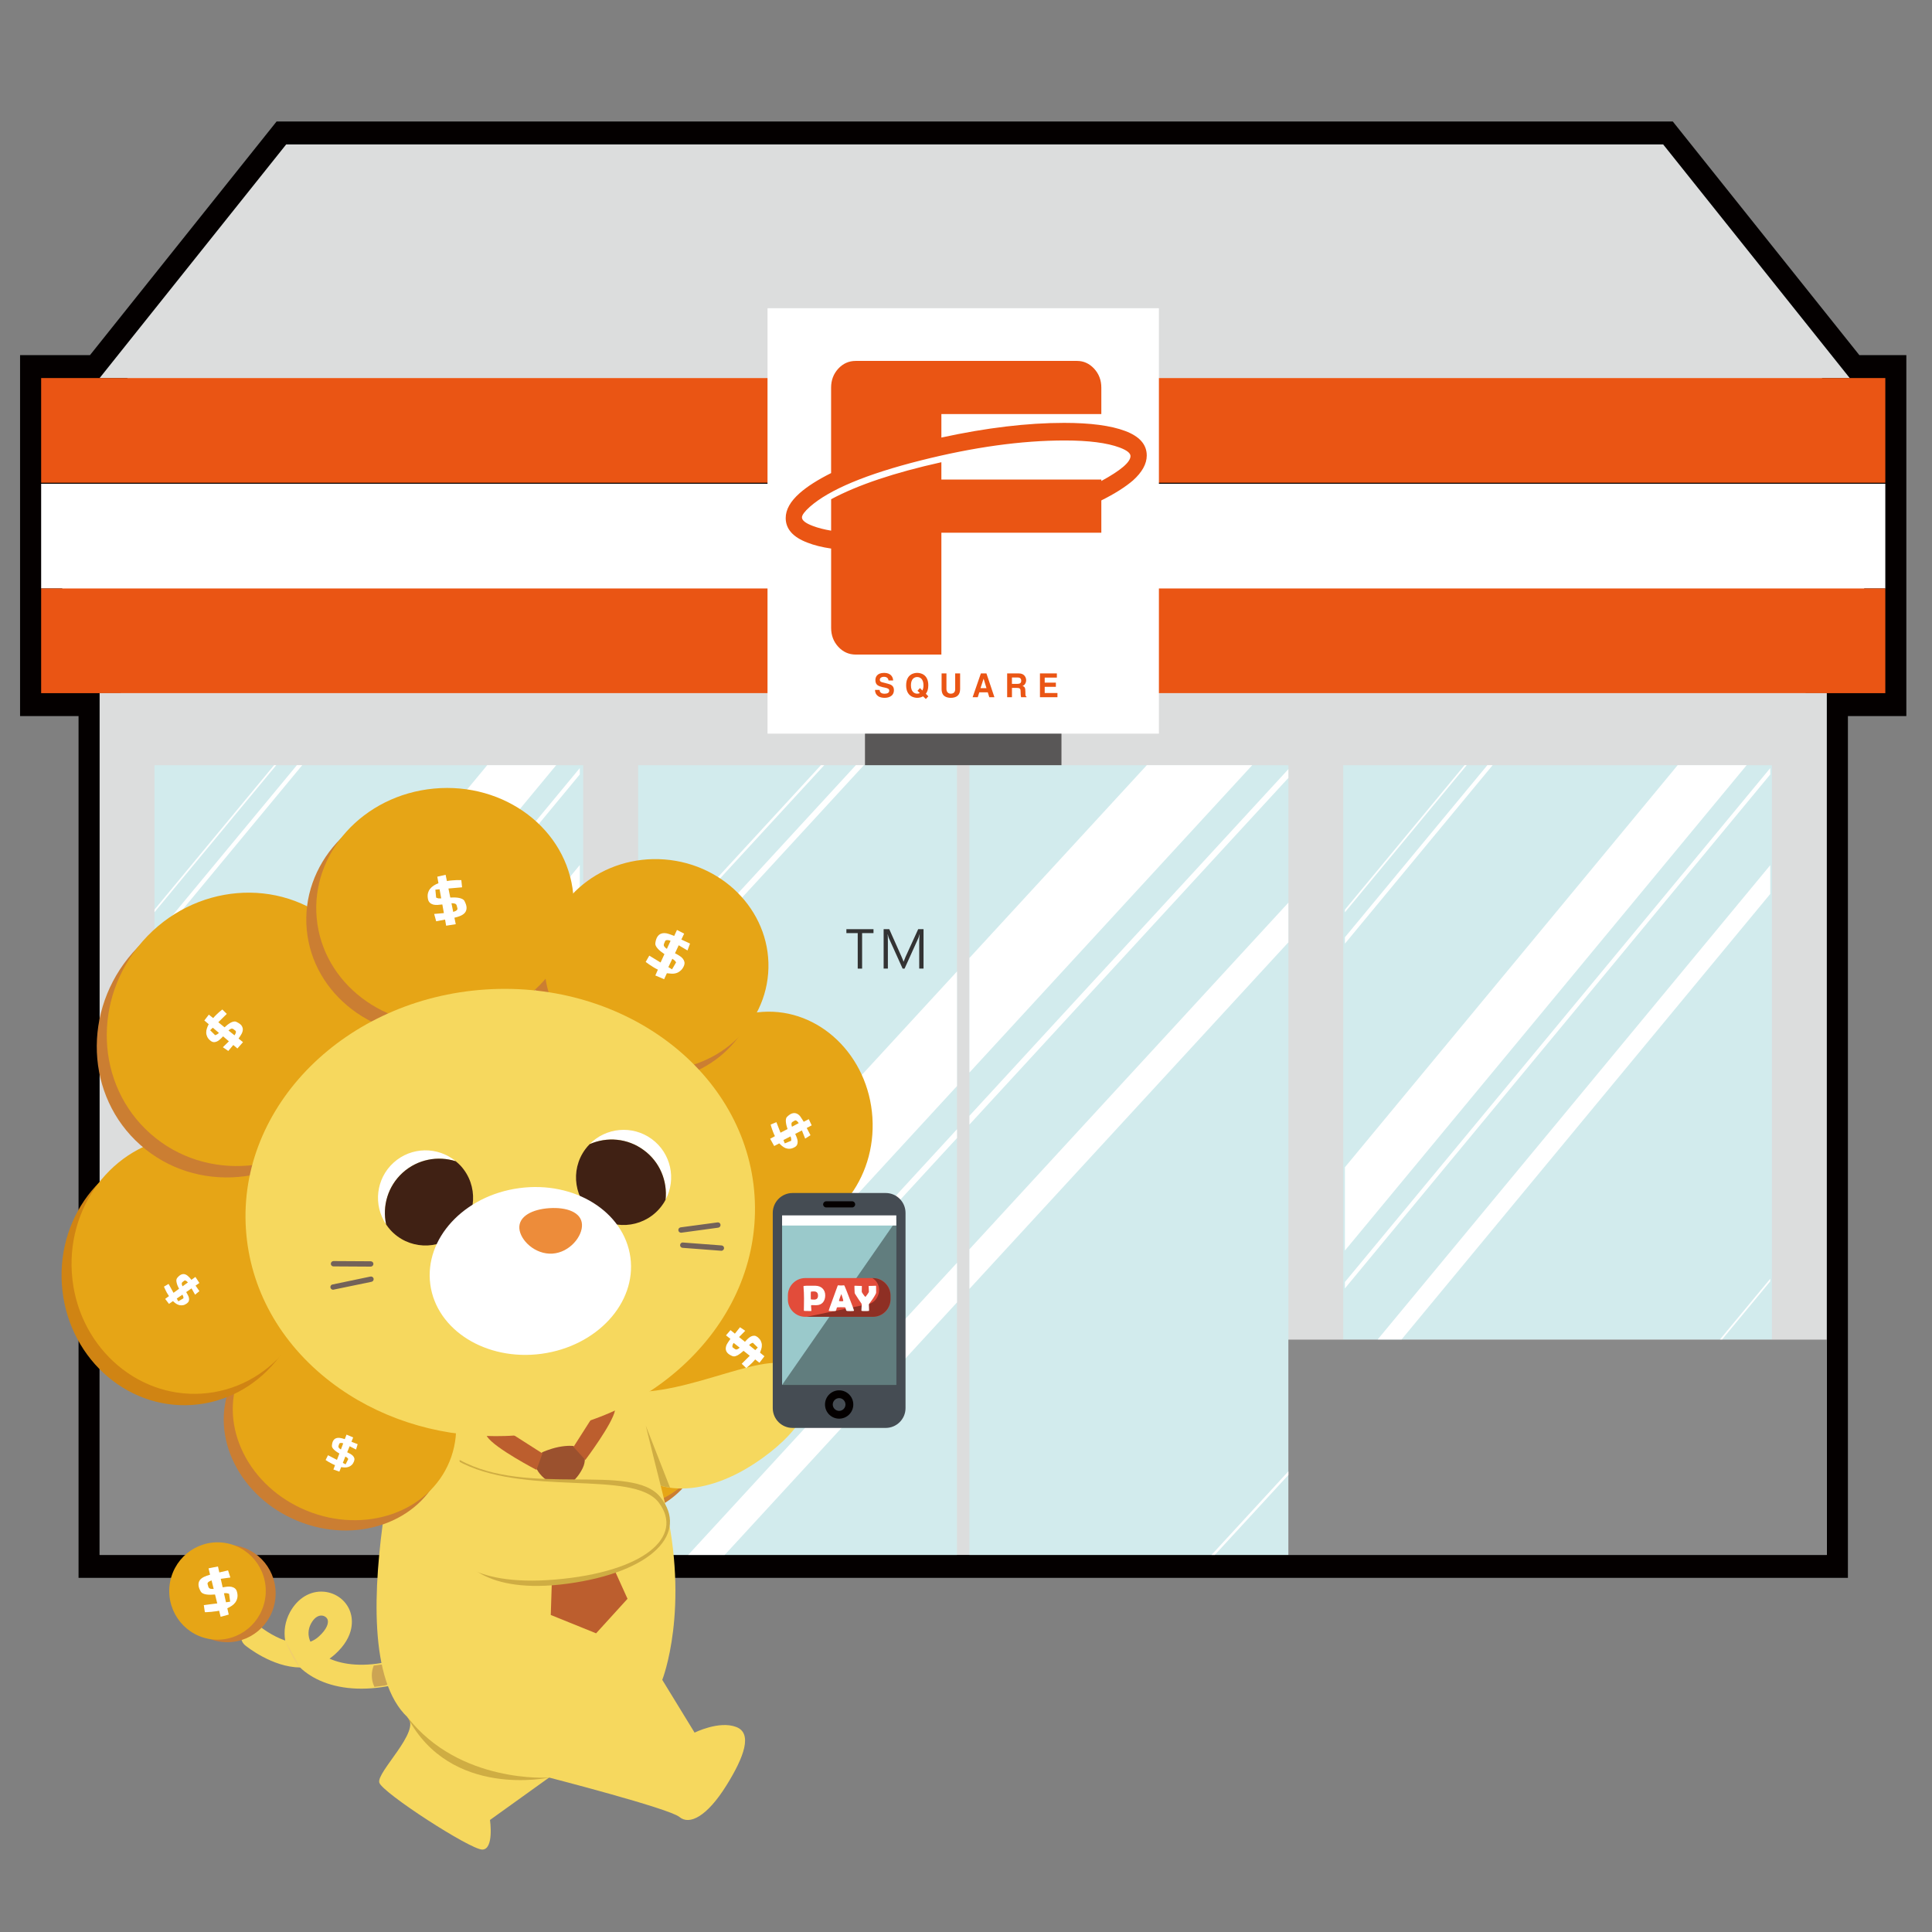
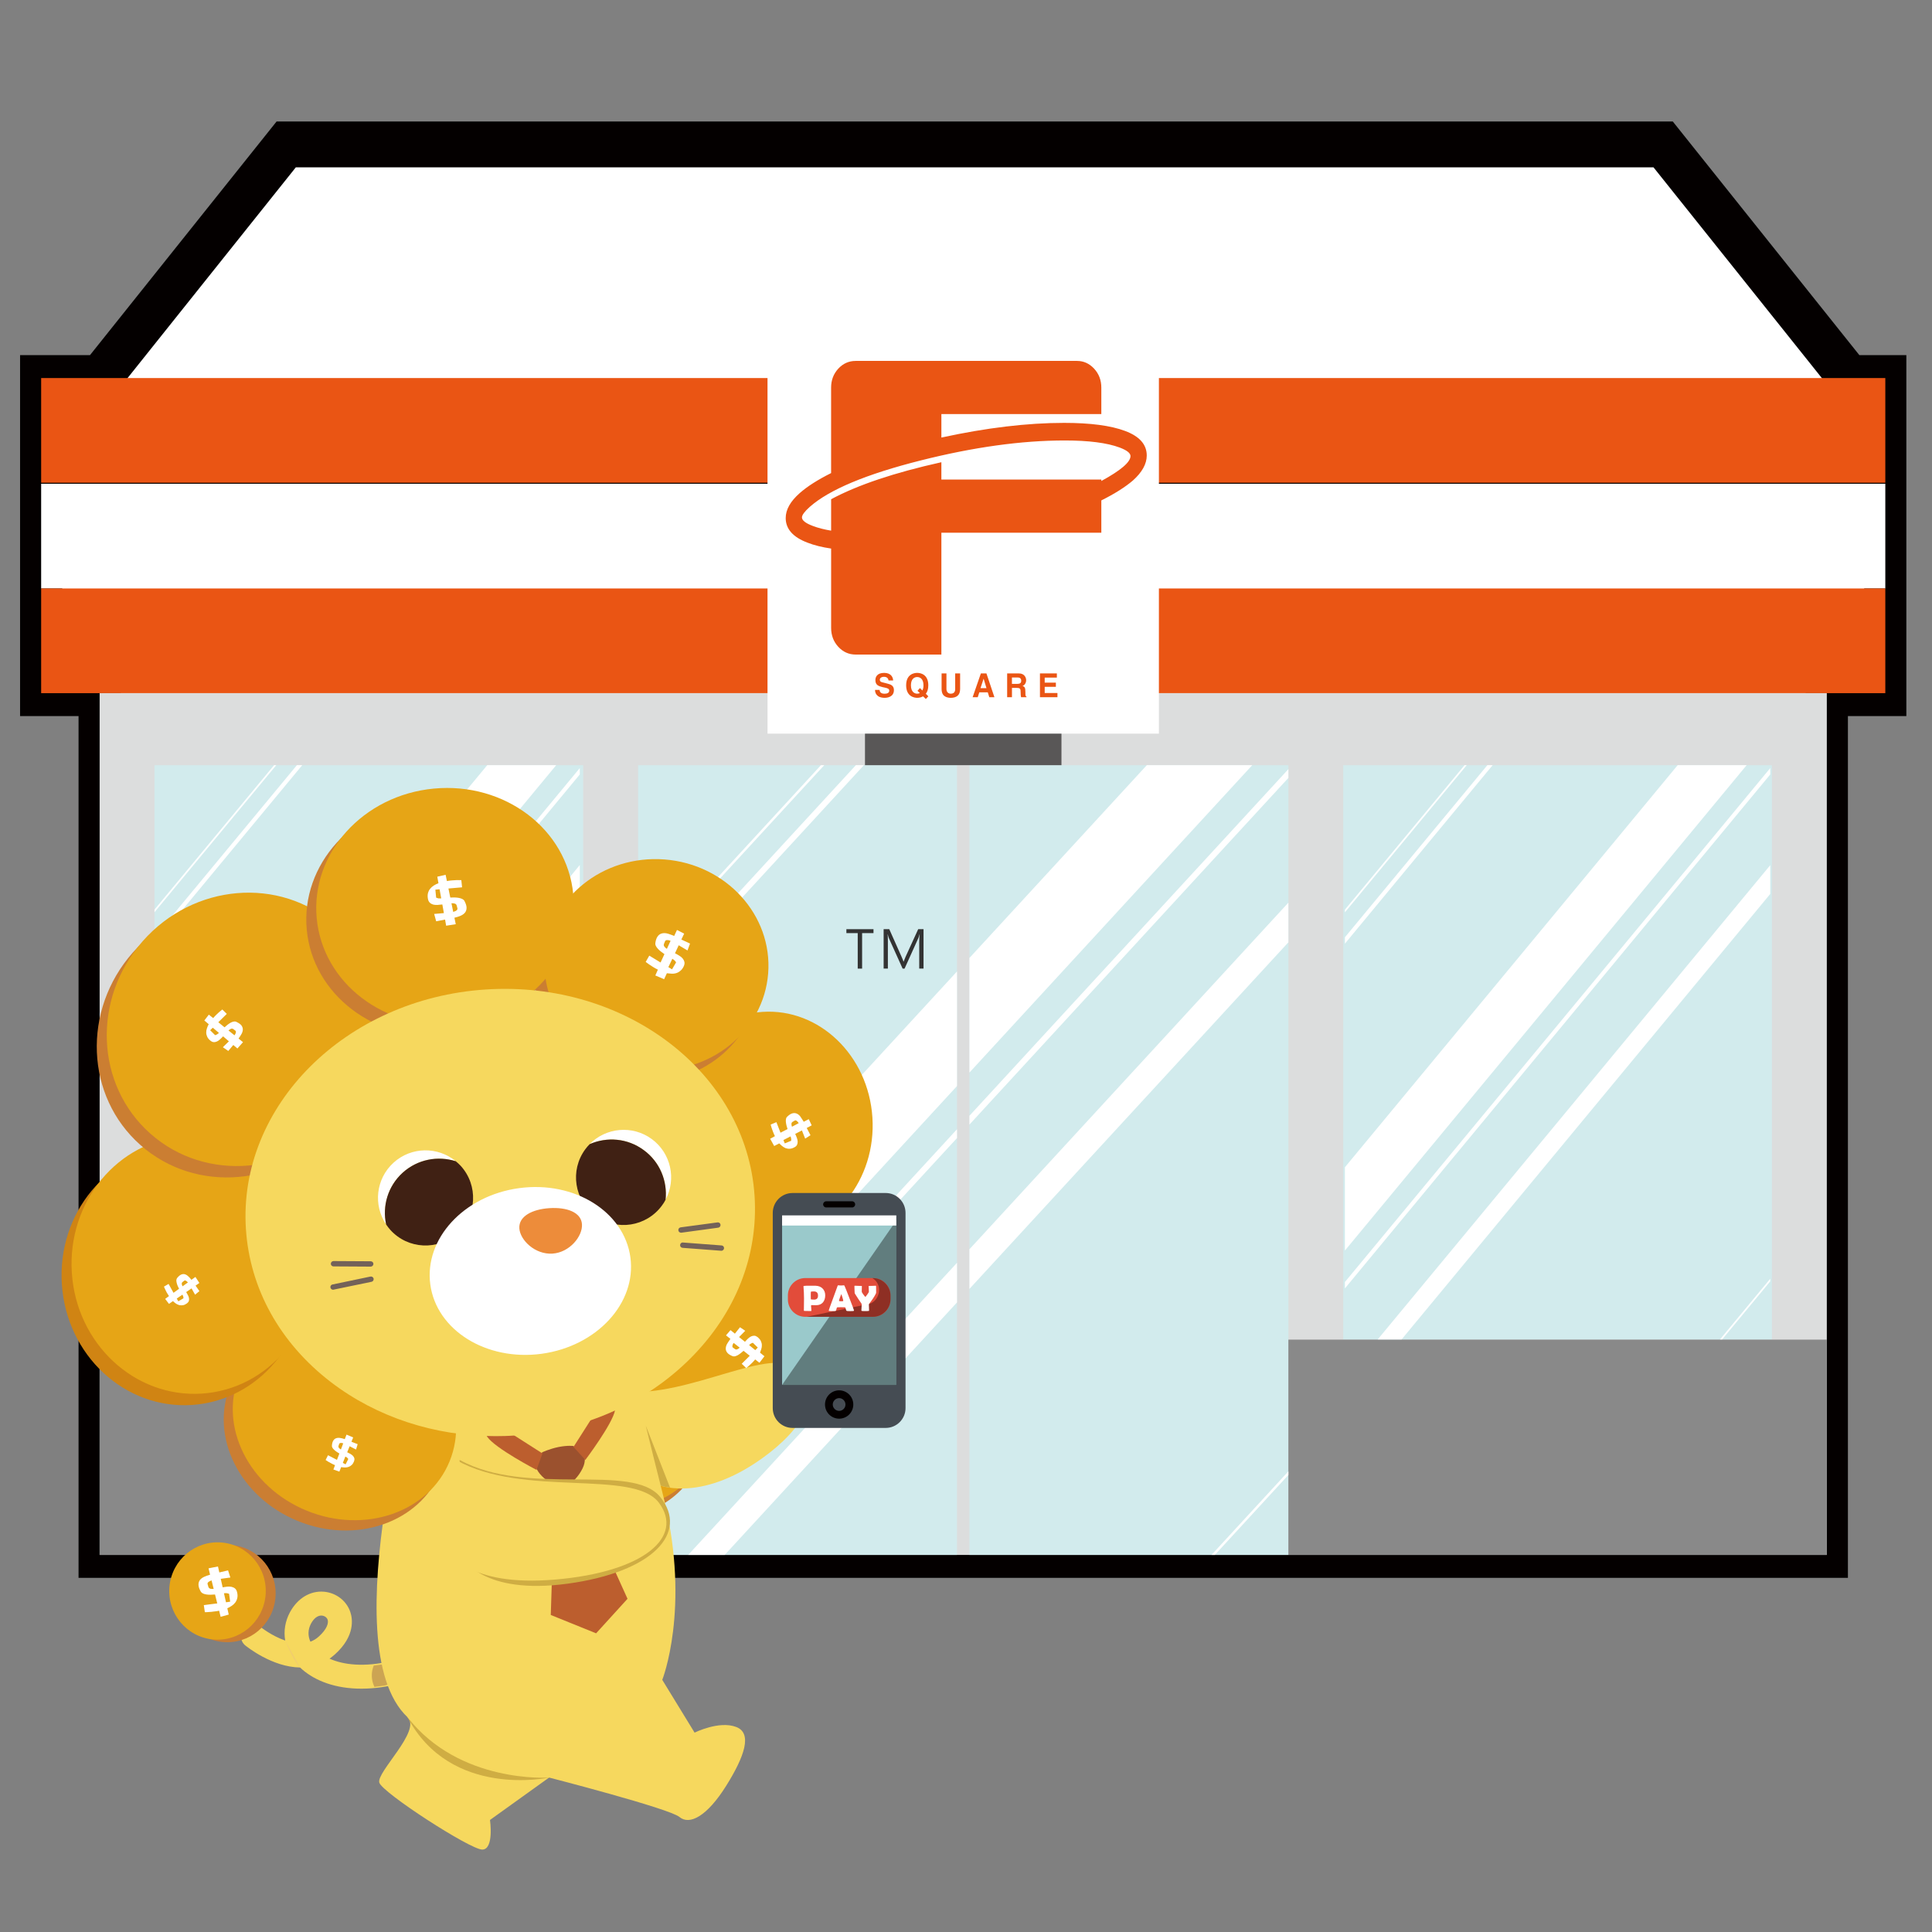
<svg xmlns="http://www.w3.org/2000/svg" xmlns:xlink="http://www.w3.org/1999/xlink" version="1.1" id="圖層_1" x="0px" y="0px" width="90px" height="90px" viewBox="0 0 90 90" enable-background="new 0 0 90 90" xml:space="preserve">
  <rect x="0" y="0" width="90" height="90" fill="#808080" stroke="none" />
  <linearGradient id="SVGID_1_" gradientUnits="userSpaceOnUse" x1="114.502" y1="125.329" x2="24.553" y2="30.966">
    <stop offset="0" style="stop-color:#FFFFFF;stop-opacity:0" />
    <stop offset="0.362" style="stop-color:#F8B62D" />
    <stop offset="0.77" style="stop-color:#EF802C" />
    <stop offset="0.847" style="stop-color:#E83828" />
    <stop offset="0.934" style="stop-color:#920783" />
  </linearGradient>
  <polygon display="none" fill="url(#SVGID_1_)" points="28.379,68.979 48.875,90 90,90 90,65.625 46.607,22.886 " />
  <g>
    <g>
      <g>
        <polygon fill="#FFFFFF" points="87.825,22.488 87.825,17.611 86.167,17.611 77.477,6.728 13.331,6.728 4.641,17.611      1.917,17.611 1.917,22.488 35.754,22.488 35.754,22.535 1.917,22.535 1.917,27.413 1.917,32.29 4.641,32.29 4.641,62.405      4.641,72.435 29.725,72.435 32.058,72.435 33.758,72.435 44.581,72.435 45.16,72.435 56.435,72.435 56.591,72.435 60.018,72.435      85.1,72.435 85.1,62.405 85.1,32.29 87.825,32.29 87.825,27.413 87.825,22.535 53.986,22.535 53.986,22.488    " />
      </g>
      <g>
        <path fill="#040000" d="M86.084,73.503H3.659V33.358H0.935V16.542h3.258L12.884,5.66h65.041l8.69,10.882h2.19v16.816h-2.722     V73.503z M5.624,71.366h78.492V31.222h2.724v-7.619H53.004v-2.136l0.982-0.047H86.84v-2.741h-1.119L77.027,7.796H13.78     L5.09,18.679H2.9v2.741h33.836v2.136l-0.982,0.047H2.9v7.619h2.724V71.366z" />
      </g>
    </g>
    <g>
      <g>
-         <polygon fill="#DCDDDD" points="77.477,6.728 13.331,6.728 4.641,17.611 86.167,17.611    " />
-       </g>
+         </g>
      <g>
        <rect x="1.917" y="17.611" fill="#EA5514" width="85.908" height="4.877" />
      </g>
      <g>
        <rect x="1.917" y="22.535" fill="#FFFFFF" width="85.908" height="4.878" />
      </g>
      <g>
        <rect x="1.917" y="27.413" fill="#EA5514" width="85.908" height="4.877" />
      </g>
      <g>
        <rect x="4.641" y="32.29" fill="#DCDDDD" width="80.459" height="40.145" />
      </g>
      <g>
        <rect x="35.754" y="14.359" fill="#FFFFFF" width="18.232" height="19.817" />
      </g>
      <g>
        <g>
          <rect x="29.725" y="35.645" fill="#D2EBED" width="14.856" height="36.79" />
        </g>
        <g>
          <rect x="45.16" y="35.645" fill="#D2EBED" width="14.858" height="36.79" />
        </g>
      </g>
      <g>
        <rect x="40.294" y="34.177" fill="#595757" width="9.153" height="1.468" />
      </g>
      <g>
        <g>
          <rect x="62.572" y="35.645" fill="#D2EBED" width="19.97" height="26.761" />
        </g>
        <g>
          <rect x="7.197" y="35.645" fill="#D2EBED" width="19.97" height="26.761" />
        </g>
      </g>
      <g>
        <rect x="4.641" y="62.405" fill="#898989" width="25.084" height="10.029" />
      </g>
      <g>
        <rect x="60.018" y="62.405" fill="#898989" width="25.082" height="10.029" />
      </g>
      <g>
        <g>
          <polygon fill="#FFFFFF" points="44.581,45.254 29.725,61.403 29.725,66.738 44.581,50.592     " />
        </g>
        <g>
          <polygon fill="#FFFFFF" points="58.334,35.645 53.423,35.645 45.16,44.626 45.16,49.964     " />
        </g>
        <g>
          <polygon fill="#FFFFFF" points="32.058,72.435 33.758,72.435 44.581,60.672 44.581,58.826     " />
        </g>
        <g>
          <polygon fill="#FFFFFF" points="60.018,42.049 45.16,58.195 45.16,60.042 60.018,43.896     " />
        </g>
        <g>
          <polygon fill="#FFFFFF" points="44.581,52.604 29.725,68.754 29.725,69.161 44.581,53.016     " />
        </g>
        <g>
          <polygon fill="#FFFFFF" points="45.16,52.387 60.018,36.238 60.018,35.83 45.16,51.977     " />
        </g>
        <g>
          <polygon fill="#FFFFFF" points="39.869,35.645 29.725,46.669 29.725,47.079 40.244,35.645     " />
        </g>
        <g>
          <polygon fill="#FFFFFF" points="38.243,35.645 29.725,44.903 29.725,45.07 38.397,35.645     " />
        </g>
        <g>
          <polygon fill="#FFFFFF" points="60.018,68.541 56.435,72.435 56.591,72.435 60.018,68.709     " />
        </g>
      </g>
      <g>
        <g>
          <polygon fill="#FFFFFF" points="25.91,35.645 22.697,35.645 16.914,42.626 7.197,54.361 7.197,58.24 16.914,46.508     " />
        </g>
        <g>
          <polygon fill="#FFFFFF" points="8.725,62.379 9.837,62.379 16.914,53.83 27.009,41.641 27.009,40.296 16.914,52.489     " />
        </g>
        <g>
          <polygon fill="#FFFFFF" points="16.914,47.969 16.914,47.969 7.197,59.701 7.197,59.998 16.914,48.268 16.914,48.268       27.009,36.077 27.009,35.78     " />
        </g>
        <g>
          <polygon fill="#FFFFFF" points="13.83,35.645 7.197,43.656 7.197,43.953 14.079,35.645     " />
        </g>
        <g>
          <polygon fill="#FFFFFF" points="12.768,35.645 7.197,42.372 7.197,42.494 12.869,35.645     " />
        </g>
        <g>
          <polygon fill="#FFFFFF" points="24.769,62.379 27.009,59.67 27.009,59.547 24.667,62.379     " />
        </g>
      </g>
      <g>
        <g>
          <polygon fill="#FFFFFF" points="81.365,35.645 78.152,35.645 72.371,42.634 62.651,54.375 62.651,58.256 72.371,46.516     " />
        </g>
        <g>
          <polygon fill="#FFFFFF" points="64.179,62.396 65.292,62.396 72.371,53.842 82.465,41.643 82.465,40.303 72.371,52.503     " />
        </g>
        <g>
          <polygon fill="#FFFFFF" points="72.371,47.979 72.371,47.979 62.651,59.721 62.651,60.019 72.371,48.276 72.371,48.276       82.465,36.077 82.465,35.78     " />
        </g>
        <g>
          <polygon fill="#FFFFFF" points="69.287,35.645 62.651,43.662 62.651,43.959 69.533,35.645     " />
        </g>
        <g>
          <polygon fill="#FFFFFF" points="68.225,35.645 62.651,42.376 62.651,42.5 68.325,35.645     " />
        </g>
        <g>
          <polygon fill="#FFFFFF" points="80.224,62.396 82.465,59.689 82.465,59.568 80.123,62.396     " />
        </g>
      </g>
    </g>
    <g>
      <g>
        <g>
          <g>
            <g>
              <path fill="#EA5514" d="M41.362,31.851l-0.261-0.067c-0.047-0.013-0.115-0.033-0.115-0.119c0-0.099,0.101-0.137,0.188-0.137        c0.189,0,0.209,0.125,0.218,0.171h0.213c0-0.138-0.091-0.354-0.417-0.354c-0.35,0-0.409,0.213-0.409,0.338        c0,0.243,0.165,0.281,0.338,0.327l0.116,0.024c0.111,0.027,0.191,0.049,0.191,0.141c0,0.113-0.115,0.141-0.222,0.141        c-0.196,0-0.225-0.114-0.227-0.178h-0.213c0,0.138,0.068,0.369,0.453,0.369c0.099,0,0.427-0.029,0.427-0.361        C41.643,31.951,41.509,31.887,41.362,31.851z" />
            </g>
            <g>
              <path fill="#EA5514" d="M43.244,31.924c0-0.52-0.375-0.579-0.519-0.579c-0.141,0-0.513,0.06-0.513,0.579        s0.372,0.583,0.513,0.583c0.064,0,0.172-0.009,0.275-0.069l0.129,0.125l0.116-0.125l-0.116-0.12        C43.197,32.231,43.244,32.105,43.244,31.924z M42.966,32.166l-0.111-0.114l-0.115,0.128l0.109,0.103        c-0.043,0.026-0.087,0.031-0.124,0.031c-0.12,0-0.29-0.08-0.29-0.39c0-0.31,0.17-0.385,0.29-0.385        c0.124,0,0.294,0.075,0.294,0.385C43.02,32.029,43,32.105,42.966,32.166z" />
            </g>
            <g>
              <path fill="#EA5514" d="M44.496,32.1c0,0.134-0.063,0.214-0.21,0.214c-0.104,0-0.197-0.071-0.197-0.221V31.37h-0.226v0.736        c0.002,0.111,0.027,0.204,0.082,0.273c0.098,0.107,0.244,0.129,0.341,0.129c0.272,0,0.44-0.121,0.44-0.41V31.37h-0.23V32.1z" />
            </g>
            <g>
              <path fill="#EA5514" d="M45.693,31.37l-0.384,1.109h0.238l0.074-0.229h0.393l0.071,0.229h0.239l-0.372-1.109H45.693z         M45.676,32.057l0.142-0.436h0.004l0.132,0.436H45.676z" />
            </g>
            <g>
              <polygon fill="#EA5514" points="48.666,31.995 49.187,31.995 49.187,31.8 48.666,31.8 48.666,31.565 49.233,31.565         49.233,31.37 48.445,31.37 48.445,32.479 49.26,32.479 49.26,32.283 48.666,32.283       " />
            </g>
            <g>
              <path fill="#EA5514" d="M47.634,31.954c0.104-0.04,0.168-0.147,0.168-0.268c0-0.098-0.059-0.316-0.341-0.316h-0.544v1.109        h0.224v-0.433h0.229c0.166,0,0.175,0.054,0.175,0.211c0,0.113,0.007,0.167,0.021,0.222h0.251v-0.031        c-0.05-0.011-0.05-0.055-0.05-0.218C47.768,32.022,47.722,31.988,47.634,31.954z M47.399,31.857h-0.259v-0.296h0.28        c0.128,0,0.152,0.091,0.152,0.146C47.573,31.813,47.519,31.857,47.399,31.857z" />
            </g>
          </g>
          <g>
            <g>
              <path fill="#EA5514" d="M38.717,25.554c-0.428-0.063-0.794-0.154-1.095-0.273c-0.68-0.255-1.021-0.638-1.021-1.149        c0-0.392,0.218-0.779,0.655-1.163c0.352-0.31,0.838-0.62,1.46-0.931v-3.98c0-0.347,0.111-0.641,0.333-0.883        c0.222-0.241,0.493-0.362,0.813-0.362h10.311c0.309,0,0.573,0.121,0.797,0.362c0.222,0.242,0.334,0.536,0.334,0.883v1.231        h-7.451v1.094c2.095-0.456,4.002-0.684,5.715-0.684c1.225,0,2.174,0.125,2.843,0.376c0.672,0.251,1.009,0.631,1.009,1.143        c0,0.392-0.216,0.78-0.642,1.163c-0.362,0.31-0.852,0.62-1.474,0.93v1.504h-7.451v5.677h-3.99        c-0.32,0-0.591-0.121-0.813-0.362c-0.223-0.242-0.333-0.536-0.333-0.882V25.554z M37.723,23.611        c-0.244,0.219-0.365,0.383-0.365,0.493c0,0.137,0.169,0.27,0.508,0.397c0.237,0.091,0.521,0.164,0.851,0.219v-1.464        c1.242-0.666,2.954-1.24,5.136-1.724v0.807h7.451v0.068c0.905-0.493,1.359-0.88,1.359-1.162c0-0.138-0.167-0.269-0.505-0.397        c-0.587-0.219-1.441-0.329-2.558-0.329c-2.019,0-4.253,0.311-6.708,0.93C40.355,22.088,38.632,22.809,37.723,23.611z" />
            </g>
          </g>
        </g>
      </g>
    </g>
  </g>
  <g>
    <g>
      <g>
        <polygon fill="#333333" points="40.691,43.468 40.16,43.468 40.16,45.122 39.956,45.122 39.956,43.468 39.428,43.468      39.428,43.285 40.691,43.285    " />
      </g>
    </g>
    <g>
      <g>
        <path fill="#333333" d="M42.821,45.122v-1.239c0-0.098,0.006-0.215,0.019-0.357h-0.006c-0.022,0.087-0.04,0.144-0.054,0.174     l-0.642,1.422h-0.09l-0.639-1.414c-0.017-0.039-0.034-0.099-0.054-0.183H41.35c0.007,0.065,0.011,0.179,0.011,0.35v1.246h-0.198     v-1.836h0.263l0.576,1.293c0.045,0.1,0.074,0.173,0.085,0.216h0.009c0.024-0.063,0.054-0.138,0.089-0.223l0.588-1.286h0.249     v1.836H42.821z" />
      </g>
    </g>
    <g>
      <g>
        <path fill="#CB7E32" d="M24.993,68.198c0.334,1.74,2.309,2.826,4.415,2.422c2.105-0.403,3.542-2.138,3.209-3.879     c-0.333-1.741-2.308-2.824-4.413-2.421C26.099,64.721,24.662,66.457,24.993,68.198" />
      </g>
    </g>
    <g>
      <g>
        <path fill="#E6A516" d="M25.277,67.778c0.333,1.741,2.309,2.825,4.415,2.424c2.104-0.401,3.541-2.138,3.209-3.879     c-0.333-1.739-2.308-2.823-4.413-2.422C26.382,64.305,24.945,66.04,25.277,67.778" />
      </g>
    </g>
    <g>
      <g>
        <path fill="#F6D85E" d="M16.643,78.662c-1.222-0.039-2.117-0.459-2.665-0.984c-1.3-0.016-2.482-0.972-2.552-1.028     c-0.238-0.195-0.272-0.547-0.075-0.784c0.195-0.235,0.545-0.273,0.784-0.079c0.013,0.011,0.523,0.421,1.151,0.636     c-0.077-0.442-0.004-0.898,0.221-1.319c0.353-0.651,0.944-1.01,1.585-0.956c0.568,0.051,1.052,0.421,1.229,0.951     c0.102,0.305,0.237,1.108-0.719,1.968c-0.084,0.074-0.168,0.141-0.252,0.199c0.646,0.289,1.613,0.411,2.896,0.107     c0.301-0.074,0.601,0.11,0.672,0.41c0.072,0.298-0.112,0.6-0.413,0.673C17.817,78.621,17.198,78.68,16.643,78.662 M14.979,75.259     c-0.181-0.006-0.358,0.129-0.49,0.373c-0.146,0.272-0.155,0.566-0.029,0.845c0.139-0.055,0.272-0.13,0.393-0.243     c0.38-0.341,0.46-0.629,0.41-0.78c-0.036-0.105-0.142-0.183-0.267-0.193C14.991,75.26,14.985,75.259,14.979,75.259" />
      </g>
    </g>
    <g>
      <g>
        <path fill="#F6D85E" d="M14.46,76.477c0,0,0.217,0.405,0.889,0.788" />
      </g>
    </g>
    <g>
      <g>
        <path fill="#F1CD6D" d="M13.286,76.422c0,0,0.358,0.932,0.692,1.256" />
      </g>
    </g>
    <g>
      <g>
        <path fill="#CCA453" d="M18.229,78.319c0.079-0.106,0.11-0.239,0.087-0.367c-0.022-0.135-0.092-0.246-0.199-0.322     c-0.108-0.081-0.239-0.111-0.37-0.087c-0.115,0.019-0.228,0.033-0.336,0.044c-0.042,0.104-0.07,0.216-0.084,0.33     c-0.024,0.239,0.02,0.464,0.114,0.666c0.153-0.017,0.309-0.038,0.466-0.062C18.038,78.499,18.152,78.43,18.229,78.319" />
      </g>
    </g>
    <g>
      <g>
        <path fill="#CB7E32" d="M12.829,74.448c-0.119,1.246-1.219,2.161-2.453,2.042c-1.235-0.118-2.14-1.228-2.02-2.474     c0.121-1.245,1.218-2.158,2.456-2.041C12.047,72.096,12.951,73.201,12.829,74.448" />
      </g>
    </g>
    <g>
      <g>
        <path fill="#E6A516" d="M12.37,74.331c-0.121,1.248-1.219,2.16-2.455,2.041c-1.236-0.12-2.139-1.227-2.021-2.473     c0.122-1.246,1.219-2.16,2.455-2.041C11.586,71.978,12.489,73.083,12.37,74.331" />
      </g>
    </g>
    <g>
      <g>
        <path fill="#FFFFFF" d="M10.278,75.317l-0.07-0.284c-0.089,0.021-0.172,0.032-0.252,0.038c-0.079,0.014-0.148,0.018-0.21,0.021     c-0.071,0.008-0.139,0.01-0.203,0.009l-0.049-0.33l0.627-0.078l-0.104-0.415c-0.071,0.007-0.145,0.011-0.215,0.011     c-0.069,0-0.134-0.004-0.193-0.013c-0.059-0.009-0.11-0.025-0.155-0.046c-0.045-0.021-0.077-0.05-0.099-0.085     c-0.067-0.117-0.104-0.218-0.108-0.305c-0.005-0.086,0.015-0.161,0.058-0.225c0.044-0.062,0.106-0.111,0.191-0.154     c0.083-0.04,0.182-0.076,0.29-0.106l-0.071-0.296l0.439-0.087l0.063,0.278l0.407-0.095l0.107,0.332l-0.448,0.061l0.089,0.395     c0.075-0.012,0.149-0.023,0.22-0.031c0.074-0.006,0.14-0.003,0.202,0.011c0.061,0.015,0.113,0.039,0.157,0.077     c0.045,0.039,0.076,0.095,0.094,0.173c0.024,0.097,0.027,0.181,0.011,0.26c-0.016,0.077-0.045,0.146-0.089,0.209     c-0.044,0.061-0.098,0.114-0.165,0.159c-0.064,0.044-0.137,0.085-0.212,0.118l0.066,0.294L10.278,75.317z M9.706,73.919     c0.016,0.045,0.045,0.076,0.088,0.089c0.042,0.012,0.096,0.014,0.16,0.011l-0.098-0.397c-0.026,0.011-0.053,0.021-0.077,0.031     c-0.025,0.013-0.047,0.025-0.065,0.038c-0.017,0.016-0.031,0.032-0.04,0.049c-0.009,0.018-0.009,0.035-0.003,0.055L9.706,73.919z      M10.722,74.613l-0.05-0.367c-0.042-0.017-0.081-0.025-0.114-0.03c-0.031-0.003-0.075-0.002-0.125,0.005l0.095,0.42     L10.722,74.613z" />
      </g>
    </g>
    <g>
      <g>
        <path fill="#F6D85E" d="M20.467,64.196c0,0-1.983,2.357-2.539,6.091c-0.553,3.714-0.747,8.009,1.056,9.708     c0.665,0.626-1.473,2.572-1.313,3.051c0.159,0.479,4.234,3.114,4.793,3.114c0.559,0,0.362-1.379,0.362-1.379l2.753-1.976     c0,0,5.591,1.438,6.071,1.836c0.477,0.401,1.296-0.04,2.181-1.456c0.855-1.368,1.225-2.445,0.466-2.735     c-0.798-0.308-1.94,0.263-1.94,0.263l-1.506-2.459c0,0,1.313-3.293,0.095-8.367c-0.698-2.9-1.8-6.124-1.8-6.124L20.467,64.196z" />
      </g>
    </g>
    <g>
      <g>
        <polygon fill="#BC5E2E" points="26.736,68.962 25.853,69.143 25.657,75.232 27.769,76.086 29.232,74.478    " />
      </g>
    </g>
    <g>
      <g>
        <path fill="#9B512E" d="M24.942,68.233l0.313-0.578c0,0,0.331-0.158,0.761-0.247c0.432-0.086,0.693-0.048,0.693-0.048l0.513,0.41     c0,0,0.091,0.278-0.083,0.631c-0.172,0.353-0.403,0.561-0.403,0.561l-0.884,0.181c0,0-0.316-0.081-0.609-0.381     C24.951,68.464,24.942,68.233,24.942,68.233" />
      </g>
    </g>
    <g>
      <g>
        <path fill="#BC5E2E" d="M26.715,67.404l1.581-2.479c0,0,0.474,0.137,0.354,0.773c-0.12,0.638-1.383,2.312-1.383,2.312     L26.715,67.404z" />
      </g>
    </g>
    <g>
      <g>
        <path fill="#BC5E2E" d="M25.271,67.707l-2.554-1.631c0,0-0.383,0.307-0.022,0.851c0.359,0.538,2.298,1.546,2.298,1.546     L25.271,67.707z" />
      </g>
    </g>
    <g>
      <g>
        <path fill="#CB7E32" d="M30.62,53.206c0.188,2.89,2.48,5.092,5.119,4.919c2.638-0.171,4.624-2.653,4.437-5.543     c-0.188-2.886-2.481-5.088-5.119-4.917C32.418,47.84,30.432,50.319,30.62,53.206" />
      </g>
    </g>
    <g>
      <g>
        <path fill="#E6A516" d="M31.085,52.676c0.188,2.892,2.479,5.091,5.12,4.919c2.638-0.172,4.623-2.652,4.435-5.542     c-0.188-2.889-2.479-5.089-5.117-4.916C32.882,47.308,30.898,49.789,31.085,52.676" />
      </g>
    </g>
    <g>
      <g>
        <path fill="#CB7E32" d="M29.05,64.826c1.054,2.465,4.051,3.548,6.692,2.419c2.643-1.13,3.926-4.045,2.872-6.513     c-1.056-2.466-4.051-3.547-6.691-2.419C29.28,59.444,27.994,62.359,29.05,64.826" />
      </g>
    </g>
    <g>
      <g>
        <path fill="#E6A516" d="M29.515,64.294c1.054,2.465,4.05,3.55,6.691,2.419c2.643-1.128,3.927-4.044,2.873-6.511     s-4.051-3.549-6.692-2.416C29.746,58.913,28.46,61.828,29.515,64.294" />
      </g>
    </g>
    <g>
      <g>
        <path fill="#CB7E32" d="M24.913,45.067c-0.209,2.707,1.948,5.079,4.821,5.303c2.875,0.224,5.375-1.791,5.583-4.497     c0.209-2.707-1.951-5.081-4.824-5.303C27.621,40.347,25.122,42.362,24.913,45.067" />
      </g>
    </g>
    <g>
      <g>
        <path fill="#E6A516" d="M25.377,44.535c-0.21,2.71,1.948,5.081,4.823,5.307c2.875,0.222,5.374-1.792,5.584-4.498     c0.209-2.709-1.952-5.083-4.824-5.307C28.087,39.817,25.586,41.83,25.377,44.535" />
      </g>
    </g>
    <g>
      <g>
        <path fill="#CB7E32" d="M10.728,64.555c-0.969,2.373,0.437,5.193,3.141,6.297c2.706,1.107,5.682,0.078,6.653-2.296     c0.971-2.372-0.435-5.192-3.141-6.299C14.677,61.153,11.699,62.181,10.728,64.555" />
      </g>
    </g>
    <g>
      <g>
        <path fill="#E6A516" d="M11.149,64.075c-0.969,2.375,0.437,5.192,3.141,6.299c2.705,1.104,5.683,0.076,6.653-2.298     c0.969-2.372-0.437-5.193-3.141-6.295C15.098,60.674,12.119,61.7,11.149,64.075" />
      </g>
    </g>
    <g>
      <g>
        <path fill="#D08413" d="M2.881,59.821c0.216,3.312,2.929,5.832,6.06,5.628c3.128-0.204,5.491-3.055,5.275-6.365     c-0.215-3.311-2.928-5.832-6.059-5.627C5.027,53.661,2.665,56.512,2.881,59.821" />
      </g>
    </g>
    <g>
      <g>
        <path fill="#E6A516" d="M3.346,59.291c0.216,3.313,2.93,5.833,6.06,5.628c3.129-0.204,5.493-3.054,5.276-6.366     c-0.216-3.311-2.928-5.831-6.059-5.626C5.492,53.131,3.13,55.981,3.346,59.291" />
      </g>
    </g>
    <g>
      <g>
        <path fill="#CB7E32" d="M6.548,53.345c2.572,2.272,6.578,1.932,8.948-0.755c2.37-2.689,2.208-6.706-0.364-8.974     s-6.579-1.927-8.947,0.759C3.813,47.061,3.977,51.078,6.548,53.345" />
      </g>
    </g>
    <g>
      <g>
        <path fill="#E6A516" d="M7.014,52.817c2.571,2.268,6.576,1.93,8.948-0.759c2.37-2.687,2.207-6.704-0.366-8.971     c-2.572-2.27-6.578-1.931-8.948,0.756C4.279,46.532,4.443,50.55,7.014,52.817" />
      </g>
    </g>
    <g>
      <g>
        <path fill="#CB7E32" d="M14.29,43.309c0.282,3.032,3.186,5.237,6.488,4.931c3.299-0.309,5.745-3.018,5.462-6.045     c-0.282-3.029-3.189-5.238-6.488-4.928C16.452,37.573,14.006,40.281,14.29,43.309" />
      </g>
    </g>
    <g>
      <g>
        <path fill="#E6A516" d="M14.754,42.779c0.283,3.031,3.187,5.237,6.487,4.931c3.301-0.311,5.747-3.018,5.464-6.047     c-0.284-3.032-3.189-5.237-6.489-4.928C16.918,37.042,14.469,39.751,14.754,42.779" />
      </g>
    </g>
    <g>
      <g>
        <path fill="#F6D85E" d="M11.517,57.253c0.371,5.703,5.95,9.983,12.46,9.557c6.509-0.424,11.483-5.392,11.111-11.097     c-0.372-5.704-5.948-9.983-12.458-9.557C16.121,46.58,11.143,51.546,11.517,57.253" />
      </g>
    </g>
    <g>
      <g>
        <path fill="#F6D85E" d="M23.08,66.901c-2.836,0-5.532-0.883-7.673-2.523c-2.366-1.818-3.77-4.347-3.951-7.124     c-0.375-5.728,4.637-10.733,11.171-11.16c6.53-0.426,12.151,3.888,12.524,9.616c0.18,2.778-0.881,5.466-2.994,7.576     c-2.109,2.105-5.014,3.38-8.176,3.585C23.679,66.894,23.379,66.901,23.08,66.901" />
      </g>
    </g>
    <g>
      <g>
        <path fill="#FFFFFF" d="M18.758,54.63c0.695-0.629,1.642-0.799,2.474-0.534c-0.834-0.692-2.072-0.685-2.899,0.066     c-0.825,0.751-0.953,1.979-0.345,2.879C17.802,56.185,18.064,55.261,18.758,54.63" />
      </g>
    </g>
    <g>
      <g>
        <path fill="#402114" d="M21.312,57.444c0.906-0.822,0.975-2.226,0.152-3.132c-0.073-0.078-0.15-0.15-0.232-0.217     c-0.832-0.265-1.778-0.095-2.474,0.534c-0.694,0.631-0.956,1.555-0.771,2.411c0.059,0.087,0.122,0.171,0.195,0.252     C19.003,58.201,20.405,58.267,21.312,57.444" />
      </g>
    </g>
    <g>
      <g>
        <path fill="#FFFFFF" d="M29.986,53.574c0.756,0.552,1.112,1.445,1.019,2.313c0.51-0.957,0.256-2.167-0.645-2.827     c-0.9-0.658-2.132-0.538-2.891,0.237C28.271,52.946,29.229,53.017,29.986,53.574" />
      </g>
    </g>
    <g>
      <g>
        <path fill="#402114" d="M27.74,56.639c0.987,0.722,2.375,0.506,3.098-0.483c0.065-0.082,0.119-0.174,0.167-0.268     c0.093-0.868-0.263-1.762-1.019-2.313c-0.757-0.558-1.716-0.628-2.517-0.276c-0.072,0.075-0.144,0.153-0.207,0.242     C26.538,54.526,26.751,55.914,27.74,56.639" />
      </g>
    </g>
    <g>
      <g>
        <path fill="#FFFFFF" d="M20.045,59.837c0.289,2.13,2.608,3.575,5.181,3.228c2.575-0.35,4.428-2.358,4.141-4.49     c-0.289-2.13-2.607-3.577-5.182-3.227C21.611,55.694,19.758,57.704,20.045,59.837" />
      </g>
    </g>
    <g>
      <g>
        <path fill="#ED8C3A" d="M24.193,57.22c0.037,0.556,0.736,1.229,1.542,1.178c0.805-0.052,1.413-0.813,1.375-1.368     c-0.036-0.56-0.708-0.801-1.514-0.75C24.791,56.332,24.157,56.661,24.193,57.22" />
      </g>
    </g>
    <g>
      <g>
        <path fill="#736259" d="M17.279,59.004c0.064-0.008,0.115-0.06,0.116-0.125c0-0.068-0.056-0.124-0.126-0.124l-1.733-0.01     c-0.065,0-0.125,0.057-0.125,0.125c0,0.069,0.055,0.124,0.124,0.124l1.734,0.01C17.271,59.004,17.276,59.004,17.279,59.004" />
      </g>
    </g>
    <g>
      <g>
        <path fill="#736259" d="M15.522,60.081c0.006-0.004,0.013-0.004,0.019-0.005l1.766-0.365c0.067-0.013,0.11-0.079,0.098-0.148     c-0.015-0.066-0.083-0.111-0.148-0.096l-1.768,0.369c-0.066,0.011-0.111,0.077-0.095,0.145     C15.405,60.041,15.462,60.083,15.522,60.081" />
      </g>
    </g>
    <g>
      <g>
        <path fill="#736259" d="M31.731,57.424c0.003,0,0.006,0,0.008,0l1.72-0.234c0.067-0.011,0.116-0.072,0.105-0.141     c-0.007-0.067-0.072-0.114-0.14-0.105l-1.719,0.231c-0.066,0.012-0.115,0.071-0.105,0.141     C31.609,57.382,31.667,57.426,31.731,57.424" />
      </g>
    </g>
    <g>
      <g>
        <path fill="#736259" d="M33.613,58.266c0.06-0.007,0.111-0.055,0.116-0.115c0.006-0.068-0.047-0.13-0.116-0.134l-1.8-0.136     c-0.067-0.008-0.127,0.045-0.131,0.114c-0.007,0.069,0.046,0.13,0.115,0.134l1.799,0.136     C33.601,58.266,33.607,58.266,33.613,58.266" />
      </g>
    </g>
    <g>
      <g>
        <path fill="#F6D85E" d="M30.582,69.143c0,0,1.946,0.917,4.917-1.206c1.931-1.383,2.844-3.005,1.711-4.119     c-1.236-1.214-5.054,1.289-8.16,1.009" />
      </g>
    </g>
    <g>
      <g>
        <path fill="#CFAD43" d="M25.58,82.806c0,0-4.589,1.002-6.595-2.811" />
      </g>
    </g>
    <g>
      <g>
        <path fill="#FFFFFF" d="M30.528,45.441l0.119-0.271c-0.081-0.041-0.158-0.08-0.224-0.124c-0.068-0.042-0.128-0.081-0.179-0.116     c-0.061-0.042-0.115-0.082-0.165-0.12l0.167-0.293l0.526,0.32l0.18-0.39c0,0-0.104-0.073-0.161-0.118     c-0.057-0.045-0.105-0.086-0.145-0.133c-0.042-0.045-0.072-0.088-0.095-0.134c-0.022-0.042-0.029-0.085-0.023-0.127     c0.018-0.136,0.054-0.238,0.104-0.309c0.048-0.07,0.111-0.117,0.185-0.139c0.072-0.022,0.154-0.024,0.248-0.006     c0.092,0.019,0.342,0.118,0.342,0.118l0.129-0.278l0.335,0.171l-0.131,0.275l0.404,0.188l-0.118,0.321l-0.409-0.243l-0.173,0.373     c0.081,0.042,0.148,0.078,0.209,0.119c0.063,0.037,0.114,0.083,0.154,0.132c0.04,0.05,0.065,0.102,0.077,0.159     c0.011,0.059,0,0.124-0.032,0.197c-0.043,0.089-0.094,0.161-0.156,0.209c-0.06,0.052-0.126,0.091-0.2,0.111     c-0.071,0.022-0.148,0.03-0.229,0.023c-0.08-0.004-0.202-0.019-0.202-0.019l-0.128,0.278L30.528,45.441z M30.932,43.966     c-0.018,0.047-0.013,0.088,0.014,0.126c0.025,0.036,0.067,0.076,0.12,0.11l0.172-0.376c-0.027-0.011-0.056-0.019-0.082-0.027     c-0.027-0.004-0.053-0.006-0.076-0.006c-0.024,0-0.043,0.003-0.063,0.013c-0.017,0.009-0.028,0.021-0.036,0.04L30.932,43.966z      M31.306,45.156l0.189-0.325c-0.024-0.039-0.047-0.07-0.071-0.092c-0.025-0.022-0.058-0.047-0.103-0.076l-0.186,0.389     L31.306,45.156z" />
      </g>
    </g>
    <g>
      <g>
        <path fill="#FFFFFF" d="M35.877,53.049l0.222-0.122c-0.034-0.067-0.063-0.135-0.087-0.198c-0.024-0.067-0.043-0.122-0.062-0.172     c-0.019-0.062-0.038-0.118-0.049-0.17l0.267-0.112l0.191,0.491l0.328-0.17c0,0-0.033-0.107-0.049-0.164     c-0.015-0.062-0.023-0.118-0.029-0.168c-0.005-0.049-0.003-0.098,0.006-0.14c0.007-0.043,0.024-0.075,0.051-0.1     c0.084-0.081,0.16-0.135,0.233-0.156c0.07-0.022,0.136-0.022,0.199,0.001c0.062,0.021,0.119,0.064,0.172,0.125     c0.051,0.063,0.17,0.263,0.17,0.263l0.235-0.122l0.137,0.288l-0.232,0.123l0.176,0.337l-0.248,0.158l-0.152-0.381l-0.312,0.161     c0.034,0.072,0.057,0.134,0.08,0.192c0.021,0.061,0.034,0.117,0.034,0.171c0.002,0.056-0.009,0.104-0.03,0.15     c-0.023,0.044-0.064,0.084-0.126,0.114c-0.075,0.041-0.147,0.063-0.215,0.065c-0.069,0.004-0.133-0.009-0.194-0.029     c-0.059-0.026-0.116-0.061-0.168-0.104c-0.053-0.046-0.126-0.117-0.126-0.117l-0.234,0.123L35.877,53.049z M36.926,52.257     c-0.037,0.022-0.055,0.055-0.058,0.091c-0.002,0.041,0.007,0.088,0.025,0.14l0.315-0.168c-0.014-0.02-0.03-0.04-0.045-0.059     c-0.016-0.018-0.031-0.033-0.047-0.045c-0.016-0.012-0.034-0.021-0.049-0.024c-0.016-0.003-0.032-0.003-0.044,0.009     L36.926,52.257z M36.558,53.264l0.298-0.122c0.004-0.039,0.005-0.072,0-0.101c-0.005-0.028-0.014-0.063-0.03-0.104l-0.331,0.171     L36.558,53.264z" />
      </g>
    </g>
    <g>
      <g>
        <path fill="#FFFFFF" d="M35.378,63.483l-0.199-0.155c-0.049,0.06-0.1,0.113-0.149,0.164c-0.051,0.046-0.093,0.086-0.133,0.123     c-0.047,0.041-0.092,0.081-0.135,0.115l-0.21-0.201l0.374-0.372l-0.288-0.231c0,0-0.084,0.073-0.132,0.109     c-0.048,0.038-0.096,0.069-0.14,0.096c-0.047,0.022-0.089,0.041-0.13,0.051c-0.043,0.008-0.079,0.004-0.113-0.008     c-0.106-0.043-0.188-0.095-0.236-0.151c-0.049-0.055-0.074-0.118-0.078-0.183c-0.003-0.065,0.013-0.134,0.046-0.208     c0.037-0.074,0.17-0.262,0.17-0.262l-0.205-0.165l0.21-0.243l0.204,0.165l0.238-0.299l0.244,0.165l-0.287,0.292l0.274,0.221     c0.053-0.061,0.098-0.109,0.144-0.151c0.045-0.041,0.094-0.075,0.143-0.1c0.048-0.022,0.097-0.033,0.149-0.032     c0.05,0.001,0.102,0.026,0.156,0.066c0.065,0.058,0.117,0.114,0.145,0.174c0.029,0.062,0.048,0.124,0.05,0.189     c0.003,0.064-0.006,0.133-0.028,0.197c-0.02,0.065-0.057,0.163-0.057,0.163l0.206,0.167L35.378,63.483z M34.235,62.843     c0.034,0.023,0.069,0.028,0.106,0.013c0.037-0.013,0.076-0.038,0.117-0.076l-0.282-0.222c-0.014,0.023-0.023,0.044-0.037,0.063     c-0.009,0.021-0.017,0.045-0.02,0.063c-0.004,0.021-0.004,0.039-0.001,0.055c0.002,0.018,0.01,0.029,0.025,0.037L34.235,62.843z      M35.301,62.775l-0.23-0.224c-0.037,0.011-0.069,0.023-0.093,0.04c-0.024,0.015-0.05,0.036-0.082,0.068l0.287,0.235     L35.301,62.775z" />
      </g>
    </g>
    <g>
      <g>
        <path fill="#FFFFFF" d="M20.758,40.751l0.061,0.292c0.088-0.017,0.173-0.026,0.253-0.032c0.079-0.006,0.152-0.012,0.212-0.013     c0.075-0.002,0.141-0.002,0.206,0.001l0.035,0.336L20.89,41.39l0.086,0.42c0.073-0.004,0.147-0.004,0.218-0.002     c0.07,0.002,0.135,0.01,0.195,0.022c0.058,0.012,0.111,0.03,0.155,0.053c0.043,0.023,0.076,0.053,0.093,0.09     c0.064,0.123,0.097,0.224,0.097,0.311c0.001,0.086-0.021,0.159-0.068,0.223c-0.046,0.06-0.112,0.107-0.198,0.148     c-0.087,0.039-0.187,0.071-0.299,0.096l0.062,0.302l-0.448,0.07l-0.05-0.286l-0.414,0.08l-0.094-0.342l0.453-0.04l-0.072-0.402     c-0.076,0.011-0.152,0.017-0.225,0.022c-0.074,0.004-0.142-0.001-0.202-0.017c-0.06-0.019-0.113-0.045-0.155-0.086     c-0.044-0.04-0.074-0.1-0.089-0.177c-0.019-0.101-0.018-0.187,0-0.263c0.021-0.079,0.052-0.145,0.099-0.206     c0.047-0.059,0.103-0.111,0.172-0.154c0.068-0.044,0.142-0.078,0.219-0.109l-0.054-0.303L20.758,40.751z M21.276,42.187     c-0.012-0.046-0.04-0.079-0.083-0.092c-0.044-0.015-0.099-0.022-0.163-0.018l0.083,0.404c0.028-0.008,0.055-0.018,0.081-0.031     c0.027-0.008,0.049-0.021,0.067-0.036c0.02-0.014,0.032-0.03,0.041-0.046c0.01-0.016,0.011-0.035,0.007-0.053L21.276,42.187z      M20.281,41.444l0.036,0.37c0.042,0.019,0.08,0.03,0.113,0.037c0.033,0.002,0.074,0.002,0.124,0l-0.077-0.426L20.281,41.444z" />
      </g>
    </g>
    <g>
      <g>
        <path fill="#FFFFFF" d="M9.728,47.266l0.202,0.16c0.051-0.06,0.103-0.112,0.153-0.162c0.051-0.046,0.095-0.089,0.135-0.125     c0.047-0.041,0.094-0.079,0.139-0.113l0.208,0.205l-0.396,0.389l0.291,0.236c0.047-0.044,0.096-0.085,0.146-0.124     c0.048-0.036,0.097-0.067,0.143-0.094c0.047-0.022,0.09-0.043,0.133-0.048c0.043-0.011,0.08-0.007,0.113,0.005     c0.11,0.05,0.188,0.101,0.239,0.157c0.049,0.06,0.072,0.121,0.077,0.188c0.003,0.065-0.015,0.137-0.051,0.21     c-0.038,0.071-0.087,0.147-0.148,0.229l0.208,0.169l-0.26,0.294l-0.193-0.162l-0.233,0.278l-0.252-0.175l0.281-0.274     l-0.271-0.233c-0.046,0.051-0.092,0.097-0.14,0.139c-0.047,0.045-0.096,0.078-0.144,0.1c-0.051,0.023-0.101,0.034-0.153,0.03     c-0.051-0.001-0.103-0.027-0.155-0.069c-0.068-0.055-0.116-0.114-0.146-0.178c-0.03-0.062-0.046-0.127-0.047-0.191     c-0.002-0.066,0.007-0.131,0.031-0.198c0.021-0.067,0.049-0.133,0.085-0.198l-0.204-0.173L9.728,47.266z M10.872,47.941     c-0.036-0.026-0.073-0.029-0.109-0.018c-0.037,0.017-0.078,0.041-0.12,0.08l0.282,0.227c0.014-0.022,0.027-0.044,0.037-0.065     c0.012-0.022,0.021-0.041,0.024-0.061c0.005-0.021,0.006-0.039,0.002-0.056c-0.003-0.017-0.012-0.027-0.025-0.038L10.872,47.941z      M9.79,47.993l0.231,0.229c0.04-0.011,0.069-0.022,0.093-0.039c0.026-0.015,0.053-0.037,0.085-0.066l-0.286-0.243L9.79,47.993z" />
      </g>
    </g>
    <g>
      <g>
        <path fill="#FFFFFF" d="M7.694,60.508l0.178-0.131c-0.038-0.055-0.071-0.108-0.101-0.16c-0.027-0.051-0.051-0.1-0.071-0.141     c-0.024-0.047-0.044-0.095-0.063-0.139l0.216-0.127l0.23,0.414l0.258-0.187c-0.026-0.052-0.048-0.098-0.069-0.146     c-0.02-0.05-0.034-0.096-0.043-0.138c-0.013-0.045-0.015-0.087-0.013-0.122c0.003-0.037,0.014-0.064,0.032-0.092     c0.064-0.08,0.124-0.131,0.182-0.16c0.058-0.026,0.116-0.034,0.17-0.022c0.054,0.013,0.109,0.044,0.161,0.091     c0.053,0.045,0.104,0.102,0.155,0.171l0.187-0.134l0.185,0.281L9.11,59.889l0.179,0.257l-0.202,0.165l-0.164-0.293l-0.25,0.172     c0.03,0.047,0.057,0.099,0.083,0.147c0.025,0.046,0.041,0.093,0.049,0.139c0.007,0.049,0.005,0.09-0.009,0.131     c-0.015,0.043-0.047,0.08-0.094,0.114c-0.061,0.044-0.119,0.07-0.176,0.08c-0.06,0.01-0.115,0.01-0.171-0.003     C8.302,60.786,8.249,60.76,8.2,60.729c-0.049-0.033-0.097-0.074-0.143-0.118L7.872,60.74L7.694,60.508z M8.504,59.721     c-0.027,0.023-0.04,0.053-0.038,0.084c0.003,0.034,0.016,0.073,0.038,0.116l0.25-0.18c-0.015-0.018-0.03-0.03-0.045-0.043     c-0.014-0.019-0.03-0.027-0.045-0.033c-0.016-0.011-0.032-0.016-0.046-0.017c-0.014,0-0.025,0.002-0.035,0.013L8.504,59.721z      M8.306,60.62l0.239-0.14c0-0.033-0.002-0.063-0.01-0.087c-0.007-0.021-0.02-0.051-0.037-0.083l-0.265,0.182L8.306,60.62z" />
      </g>
    </g>
    <g>
      <g>
        <path fill="#FFFFFF" d="M15.531,68.455l0.076-0.202c-0.063-0.025-0.12-0.054-0.173-0.083c-0.051-0.027-0.098-0.051-0.136-0.074     c-0.048-0.027-0.091-0.057-0.13-0.084l0.112-0.222l0.417,0.216l0.113-0.296c-0.048-0.029-0.094-0.055-0.136-0.086     c-0.043-0.029-0.08-0.06-0.114-0.092c-0.033-0.032-0.057-0.063-0.076-0.094c-0.02-0.032-0.026-0.064-0.022-0.095     c0.007-0.099,0.028-0.177,0.062-0.231c0.032-0.053,0.075-0.093,0.128-0.111c0.055-0.021,0.114-0.026,0.185-0.016     c0.069,0.01,0.144,0.026,0.224,0.056l0.081-0.211l0.31,0.131l-0.08,0.201l0.289,0.113l-0.075,0.25l-0.299-0.154l-0.114,0.281     c0.051,0.023,0.102,0.05,0.148,0.075c0.047,0.027,0.088,0.06,0.12,0.091c0.031,0.033,0.053,0.073,0.065,0.113     c0.011,0.043,0.005,0.091-0.015,0.146c-0.028,0.072-0.062,0.124-0.105,0.165c-0.042,0.04-0.09,0.07-0.143,0.09     s-0.11,0.029-0.169,0.029c-0.06,0-0.118-0.005-0.182-0.017l-0.083,0.21L15.531,68.455z M15.77,67.352     c-0.011,0.037-0.005,0.065,0.016,0.095c0.022,0.027,0.054,0.052,0.095,0.076l0.108-0.288c-0.02-0.004-0.041-0.01-0.063-0.014     c-0.019-0.006-0.039-0.006-0.056-0.004c-0.017,0.004-0.031,0.008-0.045,0.015c-0.012,0.006-0.019,0.016-0.024,0.032L15.77,67.352     z M16.099,68.215l0.126-0.249c-0.019-0.028-0.038-0.048-0.057-0.065c-0.019-0.016-0.045-0.033-0.08-0.049l-0.117,0.295     L16.099,68.215z" />
      </g>
    </g>
    <g>
      <g>
        <path fill="#CFAD43" d="M21.578,72.574c0,0,0.879,1.743,4.87,1.199c3.991-0.545,5.631-2.382,4.318-4.026     c-1.312-1.646-6.172,0.015-9.357-1.739" />
      </g>
    </g>
    <g>
      <g>
        <path fill="#F6D85E" d="M18.985,79.995c2.424,3.108,6.595,2.811,6.595,2.811l-0.633-2.412l-3.085-2.012h-1.845L18.985,79.995z" />
      </g>
    </g>
    <g>
      <g>
        <path fill="#F6D85E" d="M20.991,72.277c0,0,0.729,1.658,4.874,1.305c4.148-0.353,6.014-1.998,4.829-3.579     c-1.185-1.583-6.332-0.228-9.426-1.98" />
      </g>
    </g>
    <g>
      <g>
        <path fill="#CFAD43" d="M30.778,69.21c0,0-0.597-2.371-0.695-2.798l1.13,2.889C31.213,69.301,30.98,69.266,30.778,69.21" />
      </g>
    </g>
    <g>
      <g>
        <path fill="#454C53" d="M41.26,66.518h-4.341c-0.508,0-0.921-0.413-0.921-0.922v-9.095c0-0.511,0.414-0.926,0.921-0.926h4.341     c0.509,0,0.923,0.415,0.923,0.926v9.095C42.183,66.104,41.769,66.518,41.26,66.518" />
      </g>
    </g>
    <g>
      <g>
        <rect x="36.433" y="56.854" fill="#9AC9CB" width="5.32" height="7.661" />
      </g>
    </g>
    <g opacity="0.38">
      <g>
        <defs>
          <rect id="SVGID_2_" x="36.433" y="56.854" width="5.32" height="7.661" />
        </defs>
        <clipPath id="SVGID_3_">
          <use xlink:href="#SVGID_2_" overflow="visible" />
        </clipPath>
        <g clip-path="url(#SVGID_3_)">
          <g>
            <polygon fill="#040000" points="41.754,64.516 36.433,64.516 41.754,56.854      " />
          </g>
        </g>
      </g>
    </g>
    <g>
      <g>
        <rect x="36.433" y="56.617" fill="#FFFFFF" width="5.32" height="0.473" />
      </g>
    </g>
    <g>
      <g>
        <path fill="#040000" d="M38.432,65.428c0-0.365,0.294-0.661,0.659-0.661c0.365,0,0.659,0.296,0.659,0.661     c0,0.364-0.293,0.659-0.659,0.659C38.726,66.087,38.432,65.792,38.432,65.428" />
      </g>
    </g>
    <g>
      <g>
        <path fill="#454C53" d="M38.793,65.428c0-0.162,0.135-0.298,0.297-0.298c0.165,0,0.295,0.136,0.295,0.298     c0,0.163-0.131,0.296-0.295,0.296C38.928,65.724,38.793,65.591,38.793,65.428" />
      </g>
    </g>
    <g>
      <g>
        <path fill="#040000" d="M39.696,56.247h-1.21c-0.077,0-0.141-0.063-0.141-0.139v-0.004c0-0.079,0.064-0.143,0.141-0.143h1.21     c0.076,0,0.14,0.063,0.14,0.143v0.004C39.836,56.185,39.772,56.247,39.696,56.247" />
      </g>
    </g>
    <g>
      <g>
        <path fill="#E24C3A" d="M40.676,61.342h-3.164c-0.445,0-0.809-0.362-0.809-0.807v-0.191c0-0.442,0.364-0.807,0.809-0.807h3.164     c0.443,0,0.808,0.364,0.808,0.807v0.191C41.484,60.979,41.119,61.342,40.676,61.342" />
      </g>
    </g>
    <g opacity="0.38">
      <g>
        <defs>
          <rect id="SVGID_4_" x="37.577" y="59.537" width="3.907" height="1.805" />
        </defs>
        <clipPath id="SVGID_5_">
          <use xlink:href="#SVGID_4_" overflow="visible" />
        </clipPath>
        <g clip-path="url(#SVGID_5_)">
          <g>
            <path fill="#040000" d="M40.661,59.537H40.64c0.137,0.083,0.242,0.211,0.29,0.384c0.091,0.336-0.114,0.751-0.467,0.825       c-0.961,0.204-1.926,0.393-2.886,0.596h3.084c0.45,0,0.823-0.371,0.823-0.826V60.36C41.484,59.906,41.111,59.537,40.661,59.537       " />
          </g>
        </g>
      </g>
    </g>
    <g>
      <g>
        <path fill="#FFFFFF" d="M38.442,60.342c0,0.137-0.037,0.246-0.107,0.33c-0.077,0.088-0.181,0.129-0.315,0.129     c-0.022,0-0.057,0-0.102-0.001c-0.045-0.002-0.079-0.003-0.1-0.003c-0.025,0-0.037,0.012-0.037,0.029     c0,0.024,0.004,0.065,0.009,0.113c0.003,0.054,0.007,0.092,0.007,0.116c0,0.013-0.006,0.019-0.019,0.019     c-0.034,0-0.084,0-0.153-0.003c-0.068,0-0.118-0.003-0.154-0.003c-0.016,0-0.024-0.008-0.024-0.024     c0-0.062,0.001-0.154,0.004-0.278c0.001-0.126,0.003-0.219,0.003-0.282c0-0.173-0.008-0.357-0.024-0.55v-0.013     c-0.001-0.011,0.008-0.018,0.025-0.018c0.042-0.008,0.139-0.01,0.287-0.01c0.09,0,0.173,0,0.253,0.002     c0.133,0.005,0.239,0.045,0.321,0.125C38.4,60.104,38.442,60.209,38.442,60.342z M38.106,60.355c0-0.131-0.064-0.195-0.19-0.195     c-0.089,0-0.138,0.006-0.141,0.013c-0.005,0.01-0.006,0.072-0.006,0.197c0,0.014,0.001,0.04,0.001,0.075     c0.003,0.034,0.003,0.058,0.003,0.079c0,0.007,0.05,0.017,0.15,0.017C38.045,60.541,38.106,60.479,38.106,60.355z" />
      </g>
    </g>
    <g>
      <g>
        <path fill="#FFFFFF" d="M39.783,61.048c0,0.012-0.007,0.017-0.021,0.021c-0.017,0.005-0.068,0.008-0.156,0.008     c-0.08,0-0.131-0.003-0.154-0.008c-0.019-0.004-0.031-0.016-0.037-0.037c-0.02-0.08-0.033-0.124-0.043-0.129     c-0.011-0.006-0.084-0.007-0.225-0.007c-0.095,0-0.147,0.005-0.153,0.008c-0.01,0.009-0.021,0.037-0.032,0.091     c-0.01,0.045-0.022,0.07-0.039,0.074c-0.018,0.005-0.081,0.008-0.191,0.008c-0.085,0-0.128-0.01-0.128-0.023     c0-0.016,0.063-0.192,0.191-0.538c0.136-0.369,0.211-0.574,0.222-0.61c0.008-0.021,0.015-0.032,0.024-0.032     c0.016,0,0.038,0.001,0.07,0.006c0.032,0,0.054,0.004,0.07,0.004c0.015,0,0.038-0.001,0.067-0.004     c0.031-0.001,0.052-0.005,0.066-0.005c0.011,0,0.021,0.011,0.029,0.03c0.029,0.059,0.109,0.26,0.24,0.604     C39.716,60.851,39.783,61.032,39.783,61.048z M39.19,60.285c-0.013,0.024-0.033,0.076-0.062,0.16     c-0.029,0.086-0.044,0.136-0.044,0.152c0,0.01,0.018,0.014,0.05,0.018c0.019,0,0.046,0.003,0.085,0.003     c0.038,0,0.057-0.008,0.062-0.014c0-0.006,0.002-0.007,0.002-0.013c0-0.019-0.013-0.067-0.04-0.153     C39.219,60.359,39.202,60.308,39.19,60.285z" />
      </g>
    </g>
    <g>
      <g>
        <path fill="#FFFFFF" d="M40.815,60.197c0,0.022-0.005,0.045-0.013,0.065c-0.073,0.142-0.173,0.295-0.3,0.455     c-0.018,0.022-0.027,0.042-0.027,0.062c0,0.031,0.003,0.076,0.006,0.133c0.003,0.06,0.004,0.104,0.004,0.136     c0,0.008-0.003,0.015-0.006,0.017c-0.001,0.001-0.008,0.001-0.022,0.004c-0.022,0.005-0.071,0.006-0.15,0.006     c-0.083,0-0.136-0.001-0.156-0.006c-0.017-0.003-0.024-0.009-0.024-0.024c0-0.028,0.001-0.074,0.007-0.137     c0.004-0.058,0.009-0.106,0.009-0.132c0-0.021-0.009-0.04-0.021-0.062c-0.068-0.093-0.165-0.241-0.289-0.438     c-0.013-0.023-0.02-0.041-0.02-0.054c0-0.033-0.001-0.083-0.007-0.151c-0.002-0.065-0.004-0.119-0.004-0.15     c0-0.018,0.005-0.027,0.017-0.027c0.034,0,0.086,0,0.154,0.006c0.071,0.001,0.122,0.004,0.156,0.004     c0.014,0,0.02,0.002,0.02,0.012c0,0.029,0,0.069-0.003,0.126c-0.003,0.058-0.003,0.102-0.003,0.131     c0,0.018,0.023,0.059,0.072,0.126c0.039,0.052,0.071,0.093,0.099,0.119c0.021-0.024,0.052-0.066,0.09-0.119     c0.048-0.067,0.072-0.108,0.072-0.124c0-0.025-0.002-0.067-0.006-0.125c-0.004-0.057-0.006-0.1-0.006-0.127     c0-0.012,0.002-0.019,0.009-0.019h0.019c0.034,0,0.085-0.002,0.152-0.004c0.066-0.006,0.119-0.006,0.151-0.006     c0.011,0,0.017,0.011,0.017,0.036c0,0.03,0,0.072,0.001,0.134C40.815,60.123,40.815,60.167,40.815,60.197z" />
      </g>
    </g>
  </g>
</svg>